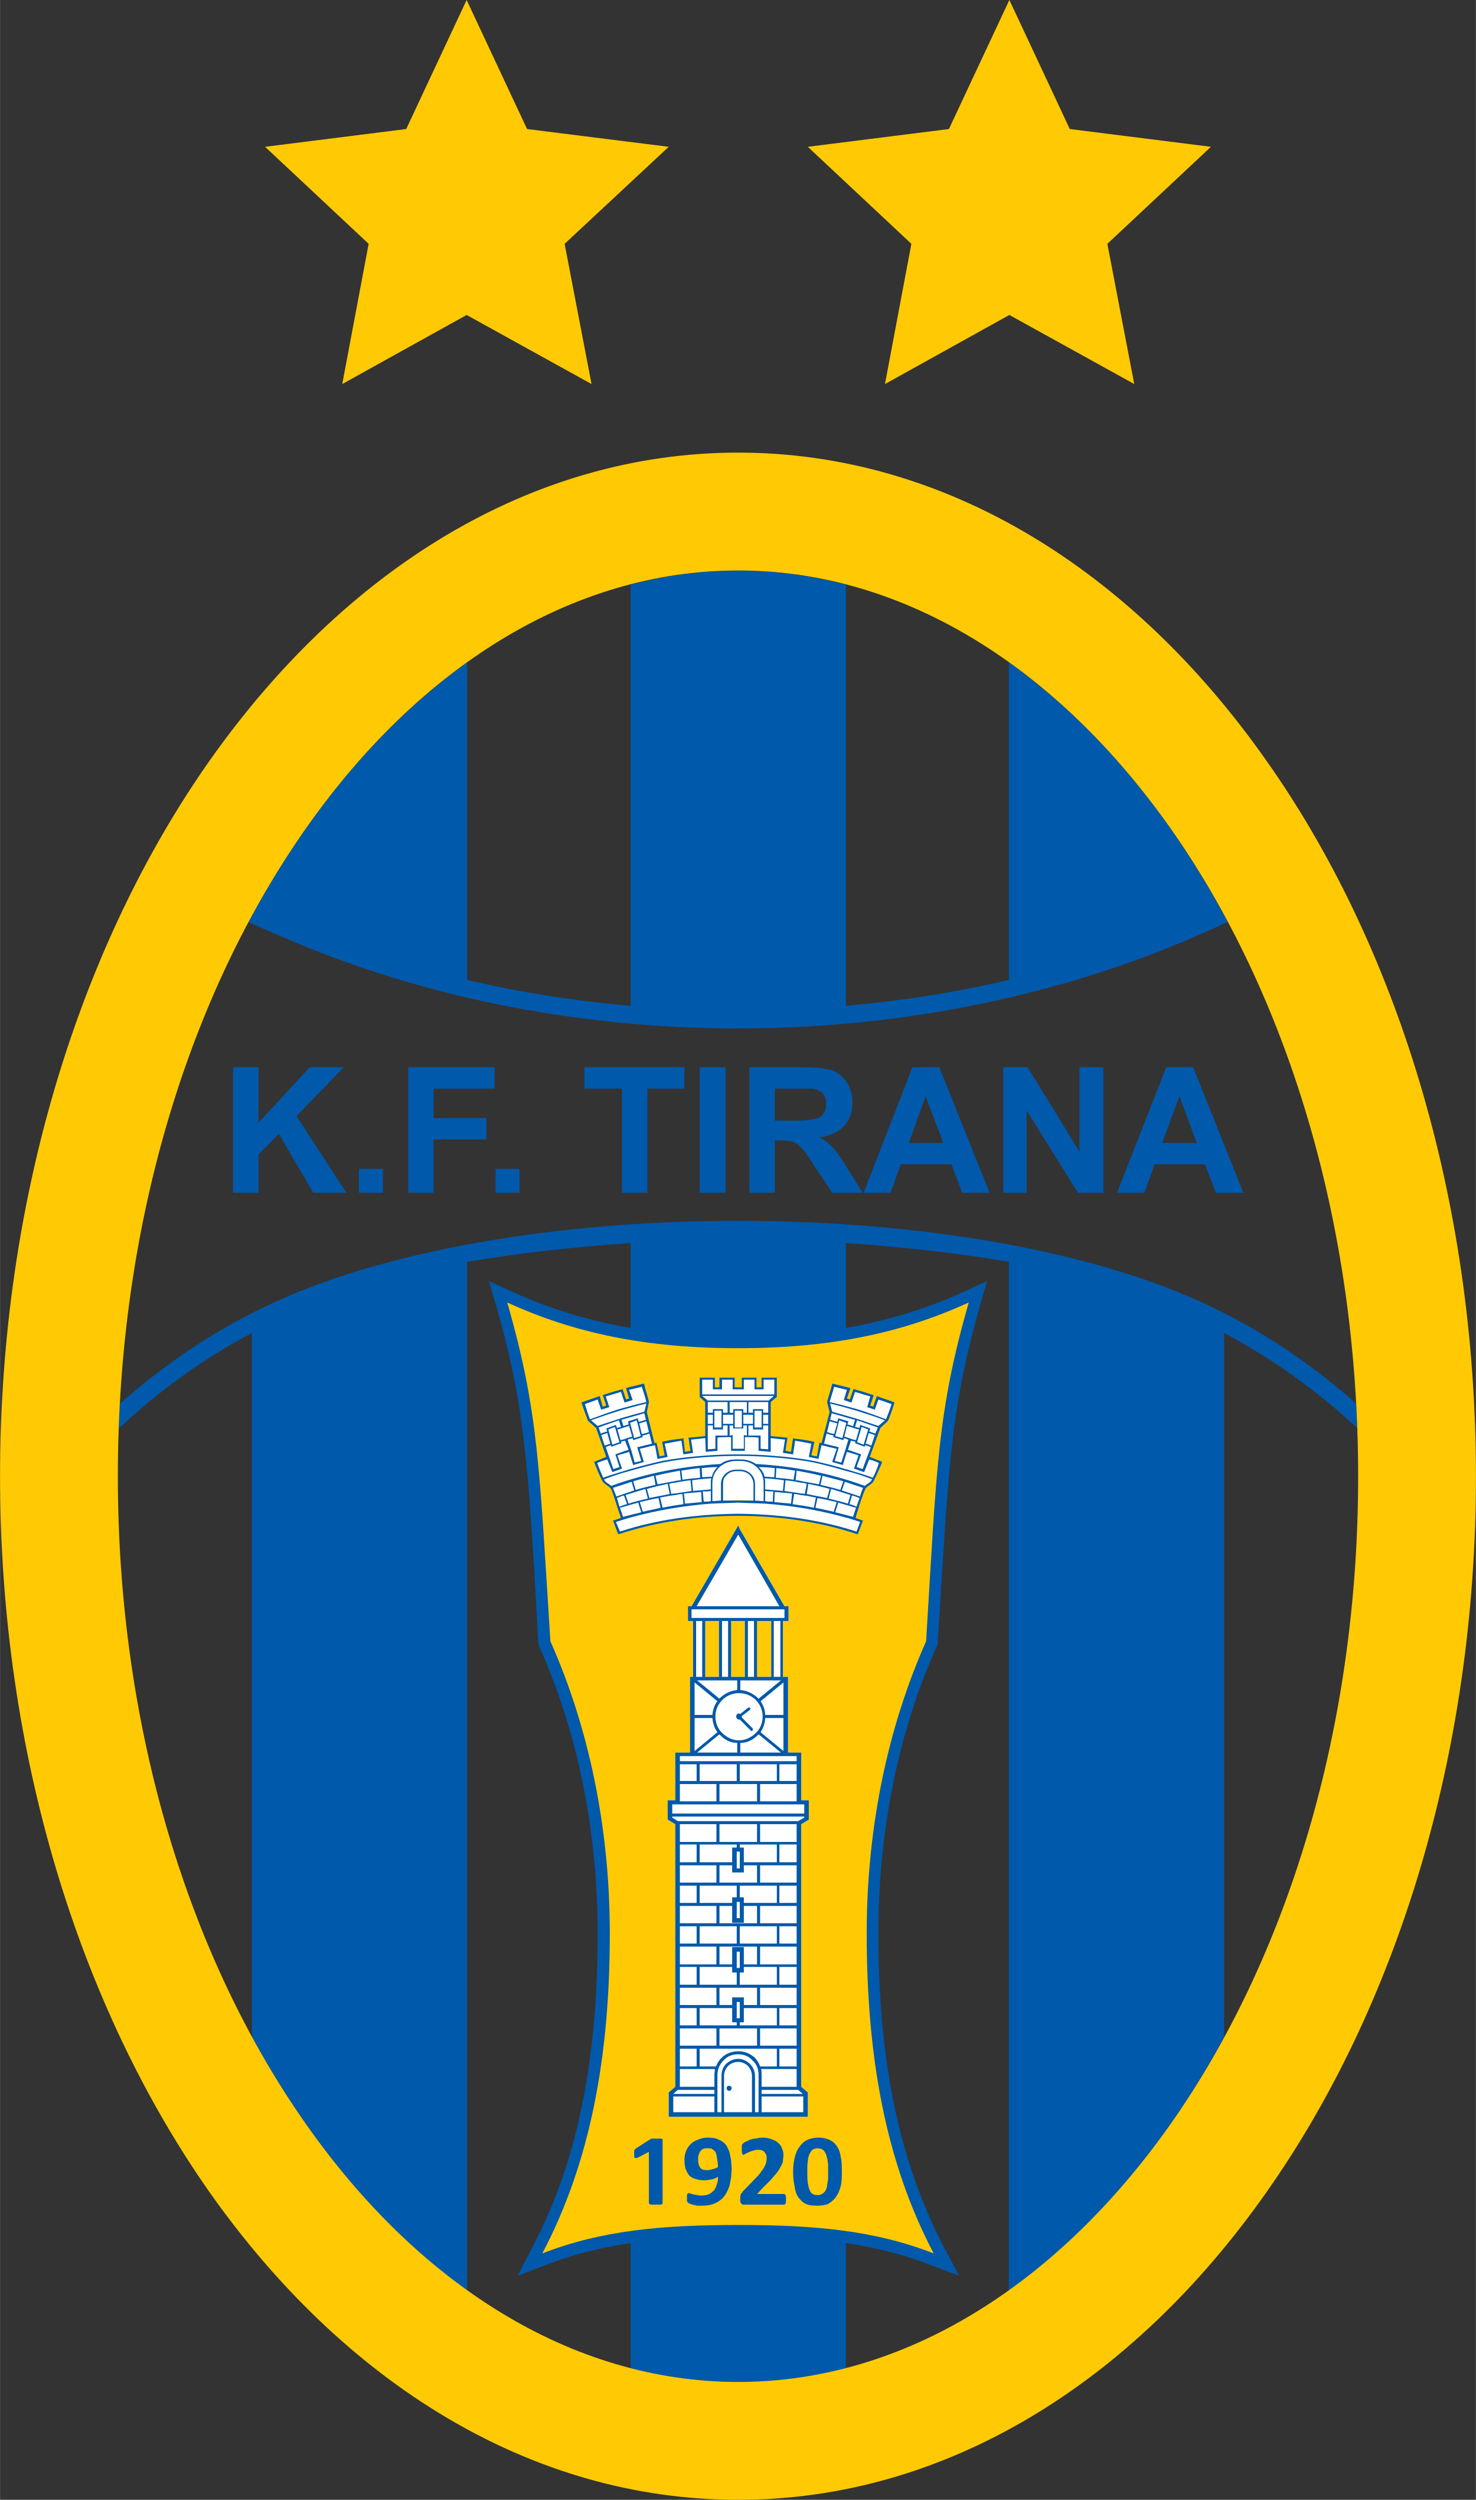
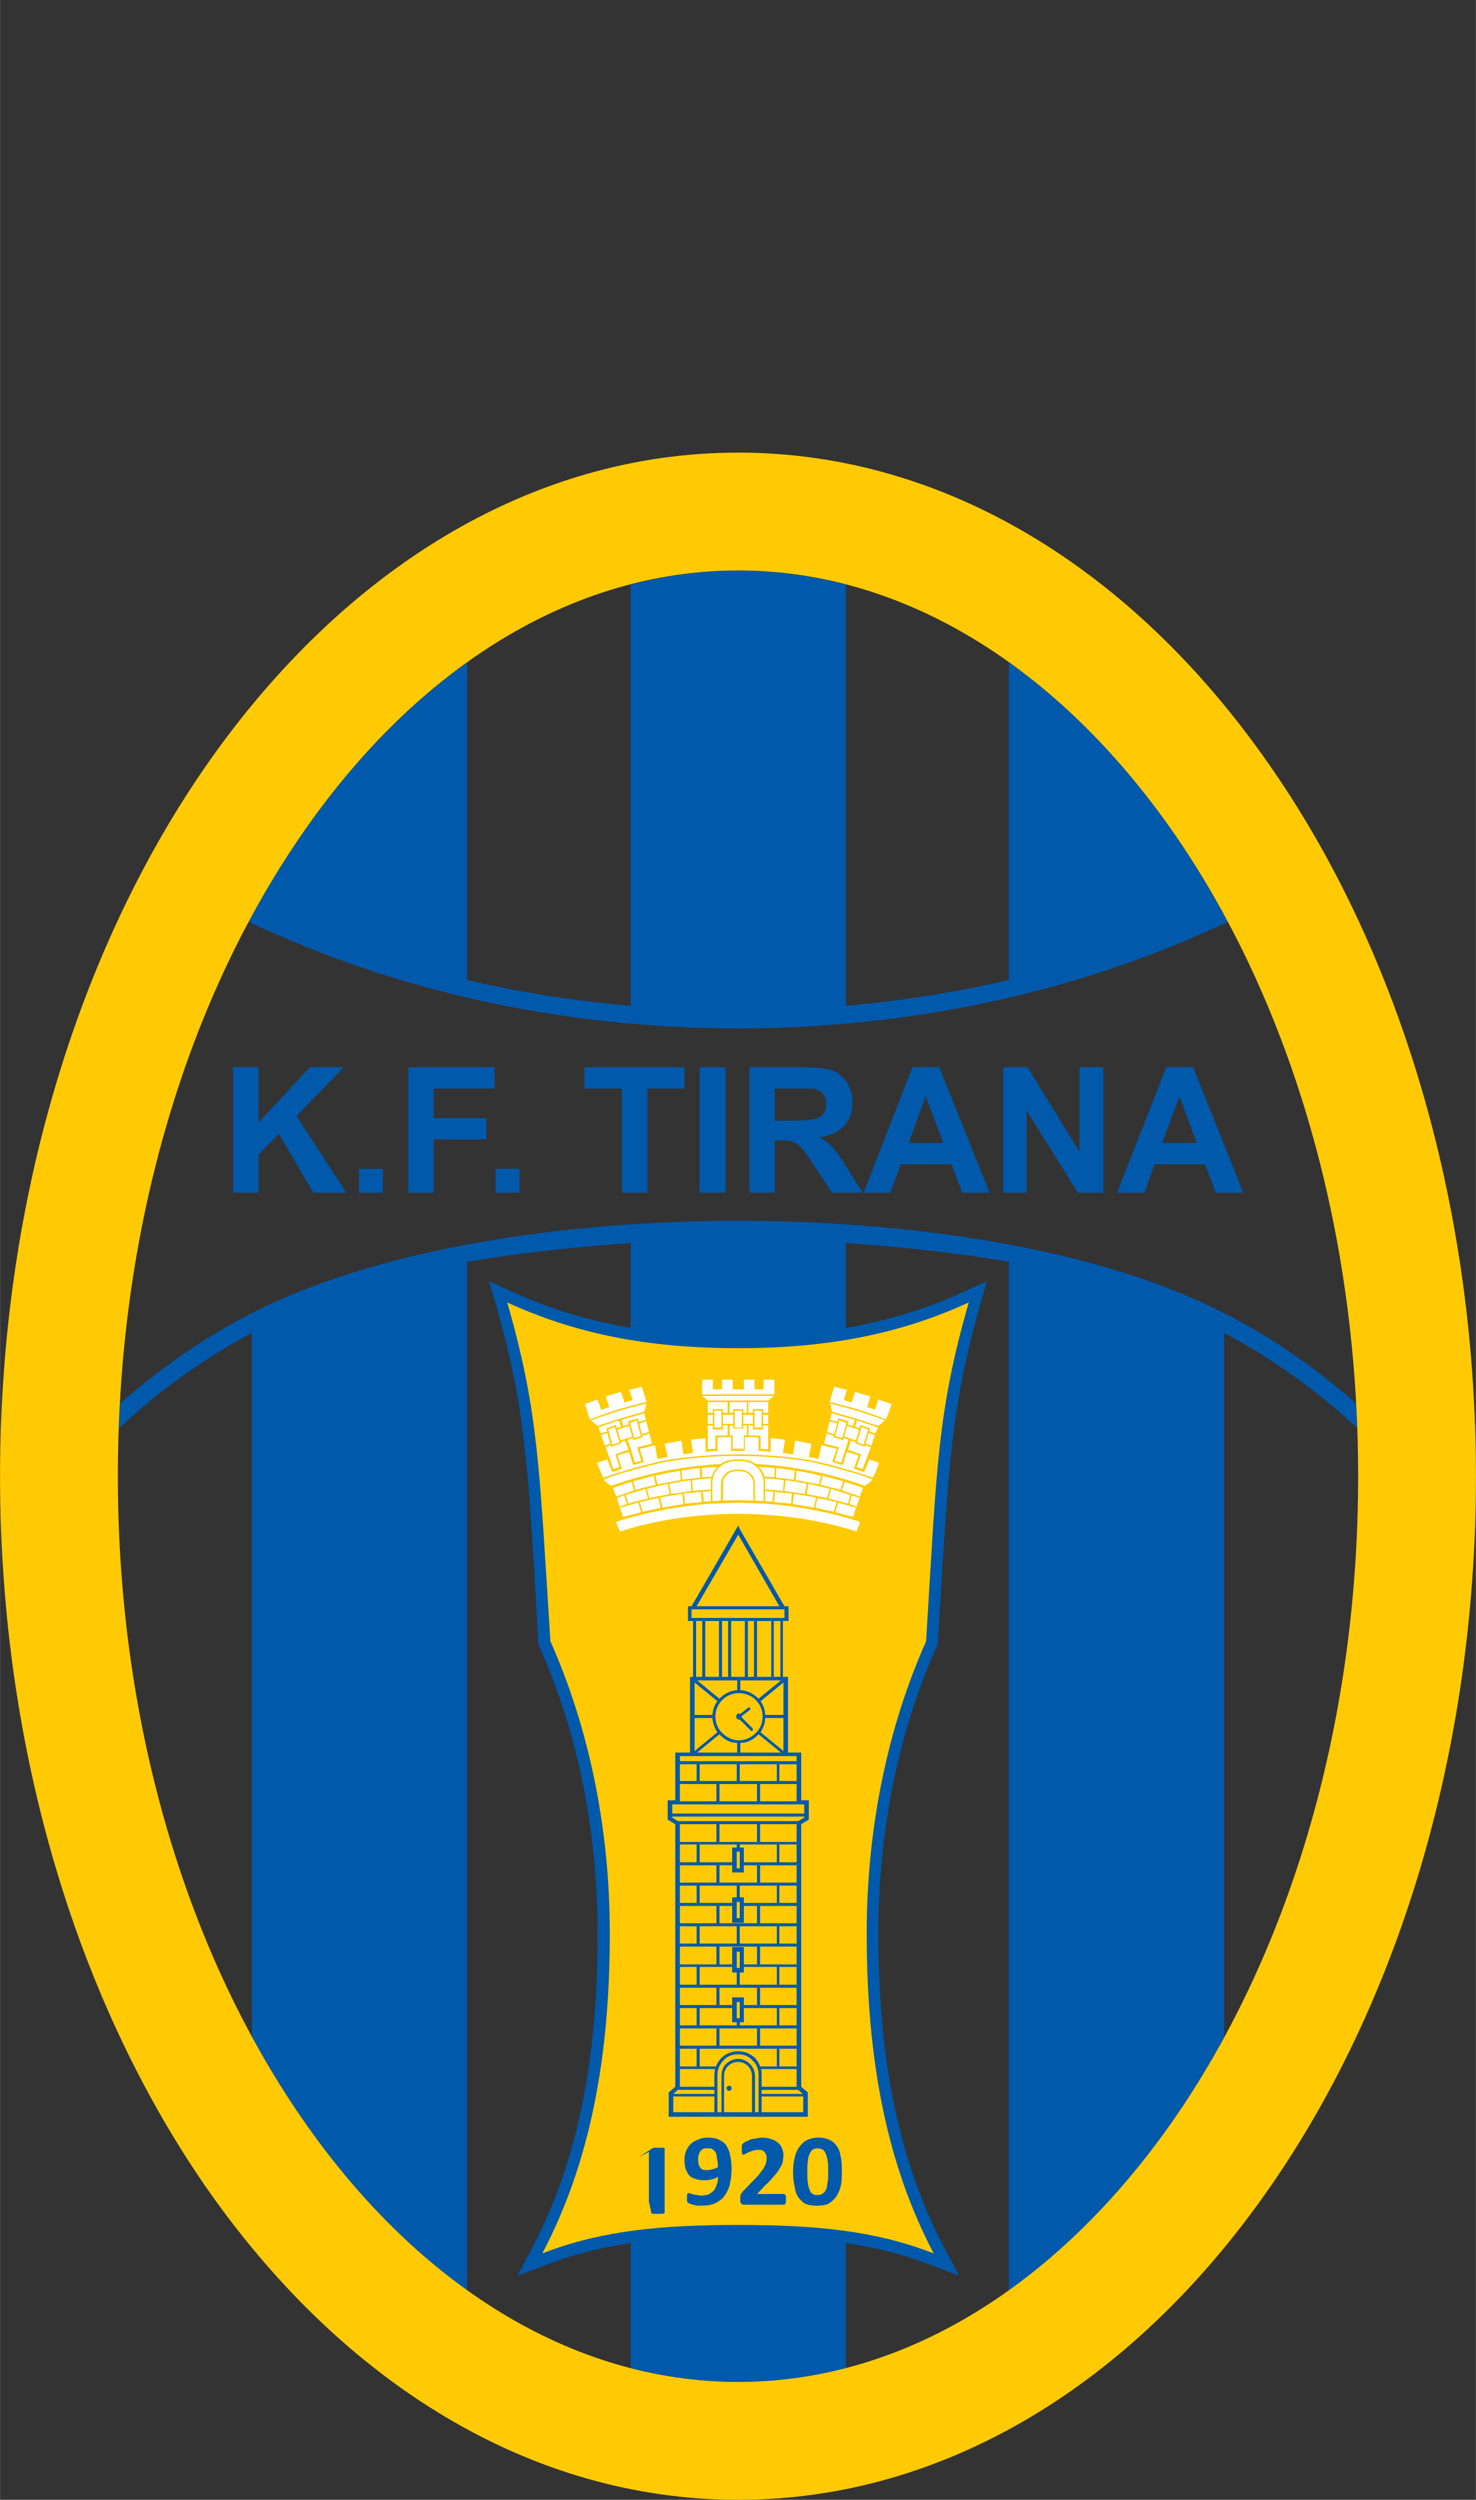
<svg xmlns="http://www.w3.org/2000/svg" xml:space="preserve" width="243.06" height="411.42" version="1.1" style="shape-rendering:geometricPrecision; text-rendering:geometricPrecision; image-rendering:optimizeQuality; fill-rule:evenodd; clip-rule:evenodd" viewBox="0 0 2907 4921">
  <rect x="0" y="0" width="2907" height="4921" fill="#333333" stroke="none" />
  <defs>
    <style type="text/css">

   

    .fil0 {fill:#0059AB}

    .fil4 {fill:#0059AB}

    .fil2 {fill:#FFCA03}

    .fil3 {fill:white}

    .fil1 {fill:#FFCA03;fill-rule:nonzero}

   

  </style>
  </defs>
  <g id="Layer_x0020_1">
    <g id="_1450522976">
      <path class="fil0" d="M2411 2624l0 1386c-33,61 -68,118 -106,172 -93,132 -200,243 -318,327l0 -2025c-99,-17 -206,-29 -321,-37l0 2215c-69,18 -140,27 -212,27 -72,0 -143,-9 -212,-27l0 -2215c-115,8 -222,20 -322,37l0 2025c-117,-84 -225,-195 -317,-327 -38,-54 -74,-111 -107,-172l0 -1386c-92,49 -179,110 -262,188 0,-16 1,-32 2,-49 89,-78 181,-140 280,-188 468,-229 1407,-229 1875,0 99,48 192,110 280,188 1,17 2,33 3,49 -84,-78 -171,-139 -263,-188zm-1830 -769c-31,-13 -61,-26 -92,-40 6,-11 11,-21 17,-31 30,-54 62,-105 97,-154 92,-132 200,-242 317,-326l0 625 -4 -1c104,25 212,42 326,52l0 -829c69,-18 140,-28 212,-28 72,0 143,10 212,28l0 829c112,-10 219,-27 321,-51l0 -625c118,84 225,194 318,326 34,49 66,100 96,154l0 0c6,10 12,20 17,31 -30,14 -61,27 -91,40 -541,226 -1206,226 -1746,0z" />
      <path class="fil1" d="M1454 891c409,0 777,232 1040,606 256,362 413,861 413,1409 0,549 -157,1047 -413,1410 -263,374 -631,605 -1040,605 -410,0 -777,-231 -1041,-605 -255,-363 -413,-861 -413,-1410 0,-548 158,-1047 413,-1409 264,-374 631,-606 1041,-606zm851 739c-221,-313 -522,-507 -851,-507 -330,0 -631,194 -851,507 -229,325 -371,776 -371,1276 0,500 142,951 371,1276 220,313 521,507 851,507 329,0 630,-194 851,-507 229,-325 370,-776 370,-1276 0,-500 -141,-951 -370,-1276z" />
      <g>
        <path class="fil0" d="M1060 3233c-5,-93 -10,-186 -17,-279 -5,-65 -12,-130 -22,-195 -11,-64 -26,-127 -44,-189l-14 -48 46 21c143,65 288,88 445,88 156,0 301,-23 444,-88l46 -21 -14 48c-17,62 -33,125 -43,189 -11,65 -17,130 -22,195 -7,93 -12,186 -18,279l0 4 -2 4c-79,176 -115,372 -115,565 0,213 29,428 130,619l29 55 -58 -22c-122,-47 -248,-55 -377,-55 -130,0 -255,8 -377,55l-58 22 29 -55c101,-191 129,-406 129,-619 0,-193 -36,-389 -115,-565l-1 -4 -1 -4z" />
        <path class="fil2" d="M1454 4380c-148,0 -268,10 -386,56 95,-180 133,-388 133,-630 0,-212 -43,-409 -117,-575 -22,-343 -23,-451 -85,-667 131,60 272,90 455,90 182,0 323,-30 454,-90 -62,216 -63,324 -84,667 -74,166 -117,363 -117,575 0,242 37,450 132,630 -118,-46 -237,-56 -385,-56z" />
      </g>
      <g>
-         <path class="fil3" d="M1317 4167l0 -48 13 -11 0 -517 -15 -9 0 -38 15 0 0 -94 29 0 0 -149 6 0 0 -110 -10 0 0 -29 7 0 88 -152 4 -7 3 7 88 152 8 0 0 29 -11 0 0 110 10 0 0 149 26 0 0 94 15 0 0 38 -15 9 0 517 13 11 0 48c-92,0 -183,0 -274,0zm202 -976l-28 0 0 110 28 0 0 -110zm-103 0l-27 0 0 110 27 0 0 -110zm51 0l-27 0 0 110 27 0 0 -110z" />
        <path class="fil0" d="M1530 3473l0 33 -73 0 0 -33 73 0zm39 73l-72 0 0 -34 72 0 0 34zm-230 -34l72 0 0 34 -72 0 0 -34zm0 -39l33 0 0 33 -33 0 0 -33zm230 -6l-230 0 0 -10c76,0 153,0 230,0l0 10zm-34 39l0 -33 34 0 0 33 -34 0zm-157 0l0 -33 73 0 0 33 -73 0zm113 487l0 34 -74 0 0 -34 74 0zm0 -402l0 35 -74 0 0 -35 74 0zm0 -79l0 34 -74 0 0 -34 74 0zm-167 58l260 0 0 -18c-87,0 -174,0 -260,0l0 18zm133 222l0 34 73 0 0 -34 -73 0zm-6 34l0 -34 -73 0 0 34 73 0zm30 332l0 -71c0,-8 -3,-15 -8,-20l0 0c-5,-5 -12,-8 -19,-8l0 0c-8,0 -15,3 -20,8l0 0c-5,5 -8,12 -8,20l0 71c19,0 37,0 55,0zm88 -125l-34 0 0 35 34 0 0 -35zm0 -40l-72 0 0 34 72 0 0 -34zm0 -40l-34 0 0 34 34 0 0 -34zm0 -40l-72 0 0 34 72 0 0 -34zm0 -41l-34 0 0 35 34 0 0 -35zm0 -40l-72 0 0 35 72 0 0 -35zm0 -40l-34 0 0 34 34 0 0 -34zm0 -40l-72 0 0 34 72 0 0 -34zm0 -40l-34 0 0 34 34 0 0 -34zm0 -40l-72 0 0 34 72 0 0 -34zm0 -41l-34 0 0 35 34 0 0 -35zm0 -40l-72 0 0 35 72 0 0 -35zm-234 -6l237 0 12 -7 0 -2 -260 0 0 2 11 7zm4 41l72 0 0 -35 -72 0 0 35zm0 40l33 0 0 -35 -33 0 0 35zm0 40l72 0 0 -34 -72 0 0 34zm0 40l33 0 0 -34 -33 0 0 34zm0 40l72 0 0 -34 -72 0 0 34zm0 40l33 0 0 -34 -33 0 0 34zm0 41l72 0 0 -35 -72 0 0 35zm0 40l33 0 0 -35 -33 0 0 35zm0 40l72 0 0 -34 -72 0 0 34zm0 40l33 0 0 -34 -33 0 0 34zm0 40l72 0 0 -34 -72 0 0 34zm0 41l33 0 0 -35 -33 0 0 35zm0 40l68 0 0 -24c0,-3 1,-7 1,-11l-69 0 0 35zm-13 14l81 0 0 -8 -72 0 -9 8zm81 36l0 -31 -81 0 0 31 81 0zm87 0l0 -74c0,-11 -4,-21 -12,-28l0 0c-7,-8 -17,-12 -28,-12 -12,0 -22,4 -29,12l0 0c-7,7 -12,17 -12,28l0 74 8 0 0 -71c0,-10 3,-18 9,-24l0 0c6,-6 15,-10 24,-10l0 0c9,0 17,4 23,10l0 0c6,6 10,14 10,24l0 71 7 0zm-177 9l0 -48 13 -11 0 -517 -15 -9 0 -38 15 0 0 -94 29 0 0 -149 6 0 0 -110 -10 0 0 -29 7 0 88 -152 4 -7 3 7 88 152 8 0 0 29 -11 0 0 110 10 0 0 149 26 0 0 94 15 0 0 38 -15 9 0 517 13 11 0 48c-92,0 -183,0 -274,0zm265 -40l-82 0 0 31 82 0 0 -31zm-10 -13l-72 0 0 8 81 0 -9 -8zm-73 -41c1,4 1,8 1,11l0 24 69 0 0 -35 -70 0zm-45 -35c13,0 24,5 33,13l0 0c4,5 8,10 10,17l33 0 0 -35 -152 0 0 35 32 0c3,-7 6,-12 11,-17l0 0c8,-8 20,-13 33,-13zm-3 -57l-9 0 0 -28 -64 0 0 34 73 0 0 -6zm14 -28l0 28 -8 0 0 6 73 0 0 -34 -65 0zm-23 -21l23 0 0 15 26 0 0 -34 -74 0 0 34 25 0 0 -15zm9 -49l-9 0 0 -11 -64 0 0 35 73 0 0 -24zm14 -11l0 11 -8 0 0 24 73 0 0 -35 -65 0zm-23 -39l23 0 0 34 26 0 0 -35 -74 0 0 35 25 0 0 -34zm23 -81l0 33 -23 0 0 -33 -25 0 0 34 74 0 0 -34 -26 0zm-8 -17l8 0 0 11 65 0 0 -34 -73 0 0 23zm8 -63l0 14 -23 0 0 -14 -25 0 0 34 74 0 0 -34 -26 0zm-8 -35l8 0 0 29 65 0 0 -35 -73 0 0 6zm-15 0l9 0 0 -6 -73 0 0 35 64 0 0 -29zm-6 469c3,0 5,2 5,5 0,2 -2,5 -5,5 -3,0 -5,-3 -5,-5 0,-3 2,-5 5,-5zm15 -461l6 0 0 33 -6 0 0 -33zm0 99l6 0 0 32 -6 0 0 -32zm0 98l6 0 0 32 -6 0 0 -32zm0 99l6 0 0 32 -6 0 0 -32zm0 -206l0 -23 -73 0 0 34 64 0 0 -11 9 0zm37 -389c-8,-8 -20,-13 -33,-13 -12,0 -24,5 -32,13 -9,9 -14,20 -14,33 0,13 5,25 14,33 8,8 20,14 32,14 13,0 25,-6 33,-14 9,-8 14,-20 14,-33 0,-13 -5,-24 -14,-33zm-71 -2c0,0 1,-1 1,-2l1 0c8,-8 20,-14 33,-15l0 -19 -79 0 44 36zm-14 32c1,-10 4,-20 10,-27l-45 -37 0 64 35 0zm10 34c-6,-8 -9,-18 -10,-28l-35 0 0 65 45 -37zm39 21c-13,0 -25,-6 -33,-15l-1 0c0,0 -1,-1 -1,-2l-44 36 76 0 3 0 0 -19zm42 -17c-1,1 -1,2 -2,2l0 0c-9,9 -20,15 -34,15l0 19 1 0 79 0 -44 -36zm13 -32c0,10 -4,20 -9,28l45 37 0 -65 -36 0zm-9 -33c5,7 9,17 9,27l36 0 0 -64 -45 37zm-40 -22c14,1 25,7 34,15l0 0c1,1 1,2 2,2l44 -36 -80 0 0 19zm-3 46c1,0 2,1 3,1l15 -12c1,-1 3,-1 4,0 1,1 1,3 0,4l-16 12c0,1 0,1 0,1 0,1 0,1 0,2l21 21c1,2 1,3 0,5 -1,1 -3,1 -4,-1l-21 -21c-1,0 -1,0 -2,0 -3,0 -5,-3 -5,-6 0,-3 2,-6 5,-6zm-21 -72l0 -110 -12 0 0 110 12 0zm103 0l0 -110 -13 0 0 110 13 0zm-154 0l0 -110 -12 0 0 110 12 0zm102 0l0 -110 -12 0 0 110 12 0zm-69 -110l-27 0 0 110 27 0 0 -110zm51 0l-27 0 0 110 27 0 0 -110zm52 0l-28 0 0 110 28 0 0 -110zm-157 -6l183 0 0 -17 -183 0 0 17zm173 -23l-81 -141 -82 141 163 0z" />
      </g>
      <g>
-         <path class="fil0" d="M1223 2988c-7,-19 -12,-38 -19,-56 -3,-6 -14,-10 -18,-17 -6,-12 -11,-24 -15,-35l-1 -2 2 -1c7,-3 15,-6 22,-9l-20 -57 -16 -14 0 0c-4,-12 -9,-23 -12,-34l-1 -2 2 -1c11,-4 21,-7 32,-11l2 -1 6 21 7 -2 -7 -21 1 0c12,-4 25,-8 37,-11l1 -1 7 21 6 -2 -6 -20 1 -1c11,-3 22,-5 32,-8l2 0 1 1c2,12 7,23 9,35l0 0 -4 20 15 61c1,0 2,0 2,-1l2 0 6 27 10 -2 -5 -27 1 0c13,-3 26,-5 39,-6l2 -1 3 27 11 -2 -4 -26 2 0c10,-1 21,-2 31,-3l0 -67 -11 -10 0 -38 30 0 0 19 9 0 0 -19 30 0 0 19 7 0 7 0 0 -19 29 0 0 19 10 0 0 -19 30 0 0 38 -12 10 0 67c11,1 21,2 31,3l2 0 -4 26 11 2 4 -27 2 1c12,1 25,3 38,6l2 0 -6 27 11 2 5 -27 2 0c1,1 2,1 2,1l16 -61 -5 -20 0 0c3,-12 7,-23 10,-35l0 -1 2 0c11,3 21,5 32,8l2 1 -7 20 6 2 7 -21 2 1c12,3 24,7 36,11l2 0 -7 21 6 2 7 -21 2 1c10,4 21,7 31,11l2 1 -1 2c-3,11 -7,22 -12,34l0 0 -15 14 -21 57c8,3 15,6 23,9l1 1 0 2c-5,11 -10,23 -16,35 -3,7 -15,11 -17,17 -8,18 -13,37 -19,56 4,2 9,3 13,5l2 0 -1 2c-3,8 -6,16 -9,24l0 1 -2 0c-75,-25 -155,-36 -234,-36 -80,0 -159,11 -235,36l-1 0 -1 -1c-3,-8 -6,-16 -9,-24l-1 -2 2 0c5,-2 9,-3 14,-5zm231 -91l-4 0c-7,0 -14,3 -19,9 -1,1 -1,2 -2,3 -2,4 -4,8 -4,12l0 33c10,0 19,0 29,0 9,0 19,0 28,0l0 -33c0,-4 -1,-8 -3,-12 -1,-1 -2,-2 -3,-3 -5,-6 -12,-9 -19,-9l-3 0z" />
        <path class="fil3" d="M1454 2745l-71 0 0 -29 21 0 0 19 18 0 0 -19 21 0 0 19c6,0 4,0 11,0 6,0 4,0 11,0l0 -19 21 0 0 19 18 0 0 -19 21 0 0 29 -71 0zm0 32l7 0 0 33 -7 0 -7 0 0 -33 7 0zm0 181c17,1 35,1 52,2l1 0c54,4 108,13 161,28l1 0c8,3 17,5 25,8 -2,6 -5,13 -7,19 -74,-24 -151,-34 -229,-35 0,0 -3,0 -4,0 -2,0 -4,0 -5,0 -77,1 -155,11 -228,35 -3,-6 -5,-13 -8,-19 9,-3 17,-5 26,-8l0 0c54,-15 108,-24 161,-28l1 0c18,-1 35,-1 53,-2zm32 -181l14 0 0 33 -14 0 0 -33zm211 32l13 5 -9 30 -13 -5 9 -30zm-44 -13l14 5 -8 30 -14 -4 8 -31zm-170 -15l-4 0 -3 0 -2 0 0 -21 39 0 0 21 -10 0 0 -7 -20 0 0 7zm-4 4l4 0 0 18 -4 0 -3 0 -9 0 -3 0 0 -18 3 0 9 0 3 0zm24 0l10 0 0 18 -10 0 0 -18zm-49 -25l17 0 0 21 -7 0 0 -7 -10 0 -10 0 0 7 -7 0 0 -21 17 0zm0 96l13 0 0 -27c10,0 18,0 27,1l0 26 24 2 0 -27c10,1 18,2 28,3l-4 26 20 3 4 -27c11,2 22,4 32,6l-5 26 19 4 6 -27c10,2 20,5 30,7l-9 26 21 6 8 -26c9,3 15,4 23,7l-9 26 20 7 10 -25c7,2 13,4 19,7 -3,10 -7,20 -12,29 -16,-6 -33,-11 -50,-16 -24,-7 -47,-13 -66,-17 -26,-5 -52,-8 -78,-10 -23,-2 -47,-3 -71,-3 -25,0 -48,1 -72,3 -26,2 -52,5 -78,10 -18,4 -42,10 -66,17 -16,5 -34,10 -50,16 -4,-9 -8,-19 -12,-29 7,-3 13,-5 20,-7l10 25 19 -7 -9 -26c9,-3 15,-4 23,-7l8 26 21 -6 -8 -26c10,-2 20,-5 30,-7l5 27 20 -4 -6 -26c11,-2 22,-4 33,-6l4 27 19 -3 -4 -26c10,-1 18,-2 28,-3l1 27 23 -2 0 -26c9,-1 18,-1 27,-1l0 27 14 0zm0 10c24,0 48,1 71,3 26,2 52,5 78,10 18,4 41,10 65,17 17,4 34,10 50,16l-1 1c-2,5 -9,8 -14,12 -71,-26 -143,-39 -214,-43 -9,-6 -19,-9 -30,-9l-5 0 -5 0c-12,0 -22,3 -30,9 -71,4 -143,17 -215,43 -5,-4 -12,-7 -14,-12l0 -1c16,-6 33,-12 49,-16 24,-7 48,-13 66,-17 26,-5 51,-8 77,-10 24,-2 47,-3 72,-3zm246 63c0,0 -1,1 -1,2 -2,5 -4,10 -5,15 -12,-4 -24,-8 -36,-12l6 -17c12,4 24,8 36,12zm-39 -13l-6 17c-13,-4 -26,-7 -39,-10l4 -18c13,4 27,7 41,11zm-44 -11l-4 17c-11,-2 -22,-4 -33,-6 -4,-1 -9,-2 -13,-2l2 -19c16,3 32,6 48,10zm-51 -10l-3 18c-11,-2 -23,-3 -35,-4l1 -19c12,1 24,3 37,5zm-40 -5l-1 18c-7,0 -13,-1 -19,-1 -2,-8 -6,-14 -12,-19 11,0 21,1 32,2zm152 54c5,1 10,3 15,5 -2,5 -4,11 -6,17 -5,-2 -9,-4 -14,-5l5 -17zm-41 -13c13,4 25,8 38,12l-5 17c-13,-4 -26,-7 -38,-10l5 -19zm-45 -10c14,3 28,6 42,10l-5 18c-14,-3 -27,-5 -40,-8l3 -20zm-45 -7c11,1 22,3 32,5 4,0 7,1 10,2l-4 20c-2,-1 -5,-1 -8,-1 -10,-2 -21,-3 -32,-5l2 -21zm-41 -4c13,1 26,2 38,4l-2 21c-12,-1 -23,-2 -35,-3l0 -13c0,-3 0,-6 -1,-9zm145 48c11,3 23,7 35,10 -2,6 -4,12 -6,18 -11,-3 -23,-6 -35,-9l6 -19zm-41 -9c13,2 25,5 38,8l-6 19c-12,-3 -24,-5 -36,-8l4 -19zm-46 -8c4,0 8,1 13,2 10,1 20,3 30,5l-4 20c-14,-3 -28,-5 -42,-7l3 -20zm-38 -4c12,1 23,2 34,3l-2 20c-11,-1 -22,-2 -33,-3l1 -20zm-19 -2c6,1 11,1 16,1l-1 20c-5,0 -10,0 -15,-1l0 -20zm-53 -59l5 0c25,0 45,19 45,43l0 36c-6,0 -11,-1 -17,-1l0 -33c0,-16 -13,-28 -30,-28l-3 0 -4 0c-16,0 -30,12 -30,28l0 33c-5,0 -11,1 -17,1l0 -36c0,-24 21,-43 46,-43l5 0zm0 20l3 0c8,0 16,3 21,9 0,0 1,1 2,3 2,4 4,8 4,13l0 8 0 2 0 23c-10,0 -20,-1 -30,-1 -10,0 -20,1 -30,1l0 -23 0 -2 0 -8c0,-5 1,-9 3,-13 2,-2 3,-3 3,-3 5,-6 12,-9 20,-9l4 0zm10 -90l7 0 0 20c-2,0 -4,-1 -6,-1l0 27 -11 0 -11 0 0 -27c-2,0 -4,1 -6,1l0 -20 7 0 0 6 10 0 10 0 0 -6zm49 0l0 22 0 25 0 0 -15 -1 0 -26c-8,0 -16,0 -24,0l0 -20 5 0 4 0 0 8 20 0 0 -8 10 0zm11 -58l-10 9 -60 0 -60 0 -11 -9 71 0 70 0zm99 94l5 -20c5,2 10,3 14,4l-1 3 20 6 1 -4c3,1 6,2 9,3l0 0 -6 20 0 0 -8 25 -13 -3 8 -27c-9,-2 -19,-5 -29,-7zm92 7l-16 43 -12 -4 9 -25c-9,-3 -17,-6 -26,-9l6 -18c3,1 5,1 9,2l-1 3 19 7 1 -3c4,1 7,2 11,4zm-72 -26c-5,-1 -9,-2 -14,-4l5 -21c5,1 10,3 15,4l-6 21zm43 12c-5,-1 -9,-2 -14,-4 -3,-1 -6,-2 -9,-3l5 -21c4,1 7,2 10,3 5,2 9,3 14,4l-6 21zm37 -10l-7 21c-4,-2 -7,-3 -11,-4l6 -21c4,1 8,3 12,4zm-43 -17l-1 -1c-3,-1 -7,-2 -10,-3l2 -6 -20 -6 -2 7c-4,-1 -9,-3 -14,-4l3 -13c14,4 28,8 42,12 1,0 3,1 4,1l-4 13zm49 2l-5 12c-4,-1 -8,-3 -12,-4l2 -6 -20 -7 -1 6c-4,-1 -5,-1 -9,-2l4 -13c14,5 27,9 41,14zm14 -14l-13 11c-16,-5 -32,-11 -49,-16 -14,-4 -28,-8 -42,-12l-4 -16c17,4 35,9 52,14 19,6 38,12 56,19zm13 -32c-3,10 -7,20 -11,30 -18,-7 -38,-14 -57,-20 -18,-5 -36,-10 -54,-14 3,-10 6,-20 9,-30 8,2 17,4 25,6l-6 20 15 5 7 -21c10,3 20,6 30,9l-6 21 15 5 7 -20c9,3 17,6 26,9zm-335 13l-14 0 0 33 14 0 0 -33zm-210 32l-13 5 8 30 14 -5 -9 -30zm43 -13l-13 5 8 30 13 -4 -8 -31zm170 -15l4 0 3 0 2 0 0 -21 -39 0 0 21 10 0 0 -7 20 0 0 7zm4 4l-4 0 0 18 4 0 3 0 10 0 3 0 0 -18 -3 0 -10 0 -3 0zm-24 0l-10 0 0 18 10 0 0 -18zm-197 144c1,0 1,1 1,2 2,5 4,10 6,15 11,-4 23,-8 35,-12l-5 -17c-12,4 -25,8 -37,12zm40 -13l5 17c13,-4 26,-7 39,-10l-3 -18c-14,4 -28,7 -41,11zm44 -11l4 17c11,-2 21,-4 32,-6 5,-1 9,-2 14,-2l-2 -19c-16,3 -32,6 -48,10zm51 -10l2 18c12,-2 24,-3 35,-4l-1 -19c-12,1 -24,3 -36,5zm40 -5l1 18c6,0 12,-1 19,-1 2,-8 6,-14 11,-19 -10,0 -21,1 -31,2zm-153 54c-5,1 -9,3 -14,5 2,5 3,11 5,17 5,-2 10,-4 15,-5l-6 -17zm42 -13c-13,4 -26,8 -39,12l6 17c12,-4 25,-7 38,-10l-5 -19zm44 -10c-14,3 -27,6 -41,10l5 18c13,-3 27,-5 40,-8l-4 -20zm45 -7c-11,1 -21,3 -32,5 -3,0 -6,1 -10,2l4 20c3,-1 5,-1 8,-1 11,-2 22,-3 32,-5l-2 -21zm41 -4c-13,1 -25,2 -38,4l2 21c12,-1 23,-2 35,-3l0 -13c0,-3 0,-6 1,-9zm-144 48c-12,3 -24,7 -36,10 2,6 4,12 6,18 12,-3 24,-6 36,-9l-6 -19zm40 -9c-12,2 -25,5 -37,8l6 19c12,-3 24,-5 35,-8l-4 -19zm47 -8c-5,0 -9,1 -13,2 -10,1 -21,3 -31,5l5 20c14,-3 27,-5 41,-7l-2 -20zm37 -4c-11,1 -23,2 -34,3l2 20c11,-1 22,-2 33,-3l-1 -20zm19 -2c-5,1 -10,1 -16,1l2 20c4,0 9,0 14,-1l0 -20zm-6 -129l0 22 0 25 1 0 14 -1 0 -26c8,0 16,0 24,0l0 -20 -5 0 -4 0 0 8 -20 0 0 -8 -10 0zm-110 36l-5 -20c-5,2 -9,3 -14,4l1 3 -19 6 -1 -4c-4,1 -7,2 -10,3l0 0 7 20 0 0 7 25 13 -3 -8 -27c9,-2 20,-5 29,-7zm-91 7l15 43 12 -4 -8 -25c9,-3 16,-6 26,-9l-7 -18c-3,1 -5,1 -8,2l1 3 -20 7 -1 -3c-3,1 -7,2 -10,4zm71 -26c5,-1 10,-2 14,-4l-5 -21c-5,1 -9,3 -14,4l5 21zm-42 12c4,-1 9,-2 13,-4 3,-1 7,-2 10,-3l-6 -21c-3,1 -7,2 -10,3 -4,2 -9,3 -13,4l6 21zm-38 -10l7 21c4,-2 8,-3 11,-4l-6 -21c-4,1 -8,3 -12,4zm44 -17l0 -1c4,-1 7,-2 10,-3l-1 -6 19 -6 2 7c5,-1 10,-3 14,-4l-3 -13c-14,4 -28,8 -42,12 -1,0 -2,1 -3,1l4 13zm-49 2l4 12c4,-1 8,-3 13,-4l-2 -6 19 -7 2 6c3,-1 5,-1 8,-2l-4 -13c-14,5 -27,9 -40,14zm-15 -14l13 11c16,-5 33,-11 49,-16 14,-4 28,-8 43,-12l4 -16c-18,4 -35,9 -53,14 -19,6 -37,12 -56,19zm-12 -32c3,10 6,20 10,30 19,-7 38,-14 57,-20 18,-5 36,-10 54,-14 -2,-10 -6,-20 -9,-30 -8,2 -17,4 -25,6l7 20 -16 5 -7 -21c-10,3 -20,6 -30,9l7 21 -16 5 -7 -20c-8,3 -17,6 -25,9z" />
      </g>
      <path class="fil4" d="M459 2348l0 -247 50 0 0 109 101 -109 67 0 -93 96 98 151 -65 0 -68 -116 -40 41 0 75 -50 0zm248 0l0 -47 47 0 0 47 -47 0zm97 0l0 -247 170 0 0 42 -120 0 0 58 104 0 0 42 -104 0 0 105 -50 0zm172 0l0 -47 47 0 0 47 -47 0zm249 0l0 -205 -74 0 0 -42 197 0 0 42 -73 0 0 205 -50 0zm153 0l0 -247 51 0 0 247 -51 0zm98 0l0 -247 106 0c26,0 45,2 57,6 12,5 22,13 29,24 7,12 11,24 11,39 0,19 -5,34 -16,46 -11,12 -27,20 -49,23 11,6 20,13 27,21 7,7 16,21 28,40l30 48 -60 0 -36 -54c-12,-19 -21,-31 -26,-36 -5,-5 -10,-8 -15,-10 -5,-2 -14,-3 -25,-3l-11 0 0 103 -50 0zm50 -142l37 0c24,0 39,-2 45,-4 6,-2 11,-5 14,-10 4,-5 5,-11 5,-19 0,-8 -2,-15 -6,-20 -5,-5 -11,-8 -19,-10 -4,0 -16,0 -36,0l-40 0 0 63zm423 142l-54 0 -21 -56 -100 0 -20 56 -53 0 96 -247 53 0 99 247zm-91 -98l-35 -92 -33 92 68 0zm118 98l0 -247 48 0 102 166 0 -166 47 0 0 247 -50 0 -101 -162 0 162 -46 0zm473 0l-54 0 -22 -56 -99 0 -20 56 -54 0 97 -247 53 0 99 247zm-92 -98l-34 -92 -34 92 68 0z" />
-       <path class="fil0" d="M1278 4334l0 -14 0 -10 0 -13 0 -61 -21 11c-2,1 -3,1 -4,1 -1,1 -2,0 -3,0 0,-1 -1,-2 -1,-3 0,-2 0,-4 0,-6 0,-2 0,-3 0,-4 0,-1 0,-2 1,-3 0,0 0,-1 1,-1 0,-1 1,-1 2,-2l28 -18c1,0 1,0 2,-1 0,0 1,0 2,0 1,0 2,0 3,0 1,0 3,0 5,0 3,0 5,0 7,0 1,0 3,0 3,0 1,1 2,1 2,1 0,1 0,1 0,2l0 84 0 11 0 12 0 14 0 3c0,0 0,1 0,1 0,1 -1,1 -2,1 0,1 -2,1 -3,1 -5,0 -11,0 -16,0 -2,0 -3,0 -4,-1 -1,0 -1,0 -1,-1 -1,0 -1,-1 -1,-1l0 -3zm163 -65c0,6 -1,11 -1,17 -1,5 -2,11 -3,16 -2,6 -4,11 -7,16 -3,5 -6,9 -10,12 -5,4 -10,7 -16,9 -6,2 -14,3 -22,3 -3,0 -6,0 -9,0 -3,-1 -6,-1 -8,-2 -2,0 -4,-1 -6,-2 -2,0 -3,-1 -4,-2 -1,0 -1,-1 -2,-3 0,-1 0,-3 0,-5 0,-3 0,-4 0,-6 0,-1 0,-2 1,-3 0,-1 0,-1 1,-1 0,0 1,-1 2,-1 0,0 2,1 3,1 2,1 3,1 6,2 2,0 4,1 7,1 3,1 6,1 9,1 6,0 11,-1 15,-3 4,-2 7,-5 10,-8 2,-4 4,-7 5,-12 2,-4 2,-9 2,-14 -3,2 -7,4 -11,5 -5,1 -10,2 -16,2 -7,0 -13,-1 -18,-3 -5,-1 -9,-4 -12,-7 -3,-4 -5,-8 -7,-13 -1,-5 -2,-10 -2,-16 0,-7 1,-13 3,-18 2,-5 5,-10 9,-14 4,-4 9,-7 15,-9 6,-3 12,-4 20,-4 6,0 12,1 16,2 5,2 9,4 12,6 4,3 7,6 9,10 2,4 4,8 5,12 1,5 2,10 3,15 0,5 1,11 1,16zm-27 -3c0,-7 -1,-13 -2,-18 0,-5 -2,-9 -3,-12 -2,-2 -4,-4 -7,-6 -2,-1 -5,-1 -8,-1 -4,0 -6,0 -9,1 -2,1 -4,3 -6,5 -1,2 -2,4 -3,7 -1,3 -1,6 -1,9 0,3 0,6 1,9 0,3 2,5 3,7 1,2 3,3 5,4 3,1 6,1 9,1 4,0 8,-1 11,-2 4,-1 7,-2 10,-4zm134 63c0,2 0,4 0,5 0,2 -1,3 -1,4 0,1 -1,1 -1,1 -1,1 -2,1 -2,1l-77 0c-2,0 -3,0 -4,0 -1,-1 -2,-1 -3,-2 -1,-1 -1,-2 -2,-3 0,-2 0,-4 0,-6 0,-2 0,-4 0,-6 1,-1 1,-3 1,-4 1,-1 2,-2 3,-3 0,-2 2,-3 3,-4l23 -24c5,-5 9,-9 11,-13 3,-4 6,-7 7,-11 2,-3 3,-6 3,-8 1,-3 1,-5 1,-8 0,-2 0,-4 -1,-6 -1,-2 -2,-4 -3,-5 -1,-2 -3,-3 -5,-4 -3,-1 -5,-1 -8,-1 -4,0 -8,1 -11,2 -3,1 -6,2 -8,3 -2,1 -4,2 -6,3 -2,1 -3,2 -4,2 0,0 -1,0 -1,-1 -1,0 -1,-1 -1,-2 -1,-1 -1,-2 -1,-3 0,-2 0,-4 0,-6 0,-2 0,-3 0,-4 0,-1 0,-2 0,-3 0,-1 1,-1 1,-2 0,0 1,-1 2,-2 1,-1 2,-2 5,-3 2,-1 5,-2 8,-4 4,-1 7,-2 11,-2 4,-1 9,-2 13,-2 7,0 13,1 18,3 6,2 10,4 13,7 4,3 7,7 8,11 2,4 3,8 3,13 0,4 -1,9 -1,13 -1,4 -3,8 -6,13 -2,4 -6,10 -11,15 -5,6 -11,13 -19,20l-15 16 52 0c1,0 2,0 2,0 1,1 1,1 2,2 0,1 1,2 1,3 0,2 0,3 0,5zm110 -54c0,10 0,19 -2,28 -2,8 -5,15 -9,21 -4,6 -9,10 -15,14 -6,3 -14,4 -23,4 -9,0 -17,-1 -23,-4 -6,-3 -10,-8 -14,-13 -4,-6 -6,-13 -7,-21 -2,-8 -3,-18 -3,-28 0,-10 1,-20 3,-28 2,-9 5,-16 9,-21 4,-6 9,-11 15,-14 6,-3 14,-5 23,-5 9,0 17,2 23,5 6,3 10,7 14,13 4,6 6,13 7,21 2,8 2,17 2,28zm-27 1c0,-6 0,-11 0,-16 -1,-5 -1,-9 -2,-12 -1,-4 -2,-7 -3,-9 -1,-2 -2,-4 -4,-6 -1,-1 -3,-2 -5,-3 -2,0 -4,-1 -6,-1 -4,0 -8,1 -11,3 -2,2 -4,5 -6,9 -1,3 -3,8 -3,14 -1,5 -1,12 -1,20 0,9 0,16 1,22 1,6 2,11 4,15 1,3 3,6 6,7 2,2 6,2 9,2 3,0 5,0 7,-1 2,-1 4,-2 6,-4 1,-1 3,-3 4,-6 1,-2 2,-5 2,-9 1,-3 1,-7 2,-11 0,-4 0,-9 0,-14z" />
-       <path class="fil2" d="M919 0l119 254 279 35 -205 191 53 276 -246 -136 -245 136 52 -276 -204 -191 278 -35 119 -254zm1069 0l119 254 278 35 -204 191 53 276 -246 -136 -245 136 52 -276 -204 -191 278 -35 119 -254z" />
+       <path class="fil0" d="M1278 4334l0 -14 0 -10 0 -13 0 -61 -21 11l28 -18c1,0 1,0 2,-1 0,0 1,0 2,0 1,0 2,0 3,0 1,0 3,0 5,0 3,0 5,0 7,0 1,0 3,0 3,0 1,1 2,1 2,1 0,1 0,1 0,2l0 84 0 11 0 12 0 14 0 3c0,0 0,1 0,1 0,1 -1,1 -2,1 0,1 -2,1 -3,1 -5,0 -11,0 -16,0 -2,0 -3,0 -4,-1 -1,0 -1,0 -1,-1 -1,0 -1,-1 -1,-1l0 -3zm163 -65c0,6 -1,11 -1,17 -1,5 -2,11 -3,16 -2,6 -4,11 -7,16 -3,5 -6,9 -10,12 -5,4 -10,7 -16,9 -6,2 -14,3 -22,3 -3,0 -6,0 -9,0 -3,-1 -6,-1 -8,-2 -2,0 -4,-1 -6,-2 -2,0 -3,-1 -4,-2 -1,0 -1,-1 -2,-3 0,-1 0,-3 0,-5 0,-3 0,-4 0,-6 0,-1 0,-2 1,-3 0,-1 0,-1 1,-1 0,0 1,-1 2,-1 0,0 2,1 3,1 2,1 3,1 6,2 2,0 4,1 7,1 3,1 6,1 9,1 6,0 11,-1 15,-3 4,-2 7,-5 10,-8 2,-4 4,-7 5,-12 2,-4 2,-9 2,-14 -3,2 -7,4 -11,5 -5,1 -10,2 -16,2 -7,0 -13,-1 -18,-3 -5,-1 -9,-4 -12,-7 -3,-4 -5,-8 -7,-13 -1,-5 -2,-10 -2,-16 0,-7 1,-13 3,-18 2,-5 5,-10 9,-14 4,-4 9,-7 15,-9 6,-3 12,-4 20,-4 6,0 12,1 16,2 5,2 9,4 12,6 4,3 7,6 9,10 2,4 4,8 5,12 1,5 2,10 3,15 0,5 1,11 1,16zm-27 -3c0,-7 -1,-13 -2,-18 0,-5 -2,-9 -3,-12 -2,-2 -4,-4 -7,-6 -2,-1 -5,-1 -8,-1 -4,0 -6,0 -9,1 -2,1 -4,3 -6,5 -1,2 -2,4 -3,7 -1,3 -1,6 -1,9 0,3 0,6 1,9 0,3 2,5 3,7 1,2 3,3 5,4 3,1 6,1 9,1 4,0 8,-1 11,-2 4,-1 7,-2 10,-4zm134 63c0,2 0,4 0,5 0,2 -1,3 -1,4 0,1 -1,1 -1,1 -1,1 -2,1 -2,1l-77 0c-2,0 -3,0 -4,0 -1,-1 -2,-1 -3,-2 -1,-1 -1,-2 -2,-3 0,-2 0,-4 0,-6 0,-2 0,-4 0,-6 1,-1 1,-3 1,-4 1,-1 2,-2 3,-3 0,-2 2,-3 3,-4l23 -24c5,-5 9,-9 11,-13 3,-4 6,-7 7,-11 2,-3 3,-6 3,-8 1,-3 1,-5 1,-8 0,-2 0,-4 -1,-6 -1,-2 -2,-4 -3,-5 -1,-2 -3,-3 -5,-4 -3,-1 -5,-1 -8,-1 -4,0 -8,1 -11,2 -3,1 -6,2 -8,3 -2,1 -4,2 -6,3 -2,1 -3,2 -4,2 0,0 -1,0 -1,-1 -1,0 -1,-1 -1,-2 -1,-1 -1,-2 -1,-3 0,-2 0,-4 0,-6 0,-2 0,-3 0,-4 0,-1 0,-2 0,-3 0,-1 1,-1 1,-2 0,0 1,-1 2,-2 1,-1 2,-2 5,-3 2,-1 5,-2 8,-4 4,-1 7,-2 11,-2 4,-1 9,-2 13,-2 7,0 13,1 18,3 6,2 10,4 13,7 4,3 7,7 8,11 2,4 3,8 3,13 0,4 -1,9 -1,13 -1,4 -3,8 -6,13 -2,4 -6,10 -11,15 -5,6 -11,13 -19,20l-15 16 52 0c1,0 2,0 2,0 1,1 1,1 2,2 0,1 1,2 1,3 0,2 0,3 0,5zm110 -54c0,10 0,19 -2,28 -2,8 -5,15 -9,21 -4,6 -9,10 -15,14 -6,3 -14,4 -23,4 -9,0 -17,-1 -23,-4 -6,-3 -10,-8 -14,-13 -4,-6 -6,-13 -7,-21 -2,-8 -3,-18 -3,-28 0,-10 1,-20 3,-28 2,-9 5,-16 9,-21 4,-6 9,-11 15,-14 6,-3 14,-5 23,-5 9,0 17,2 23,5 6,3 10,7 14,13 4,6 6,13 7,21 2,8 2,17 2,28zm-27 1c0,-6 0,-11 0,-16 -1,-5 -1,-9 -2,-12 -1,-4 -2,-7 -3,-9 -1,-2 -2,-4 -4,-6 -1,-1 -3,-2 -5,-3 -2,0 -4,-1 -6,-1 -4,0 -8,1 -11,3 -2,2 -4,5 -6,9 -1,3 -3,8 -3,14 -1,5 -1,12 -1,20 0,9 0,16 1,22 1,6 2,11 4,15 1,3 3,6 6,7 2,2 6,2 9,2 3,0 5,0 7,-1 2,-1 4,-2 6,-4 1,-1 3,-3 4,-6 1,-2 2,-5 2,-9 1,-3 1,-7 2,-11 0,-4 0,-9 0,-14z" />
    </g>
  </g>
</svg>